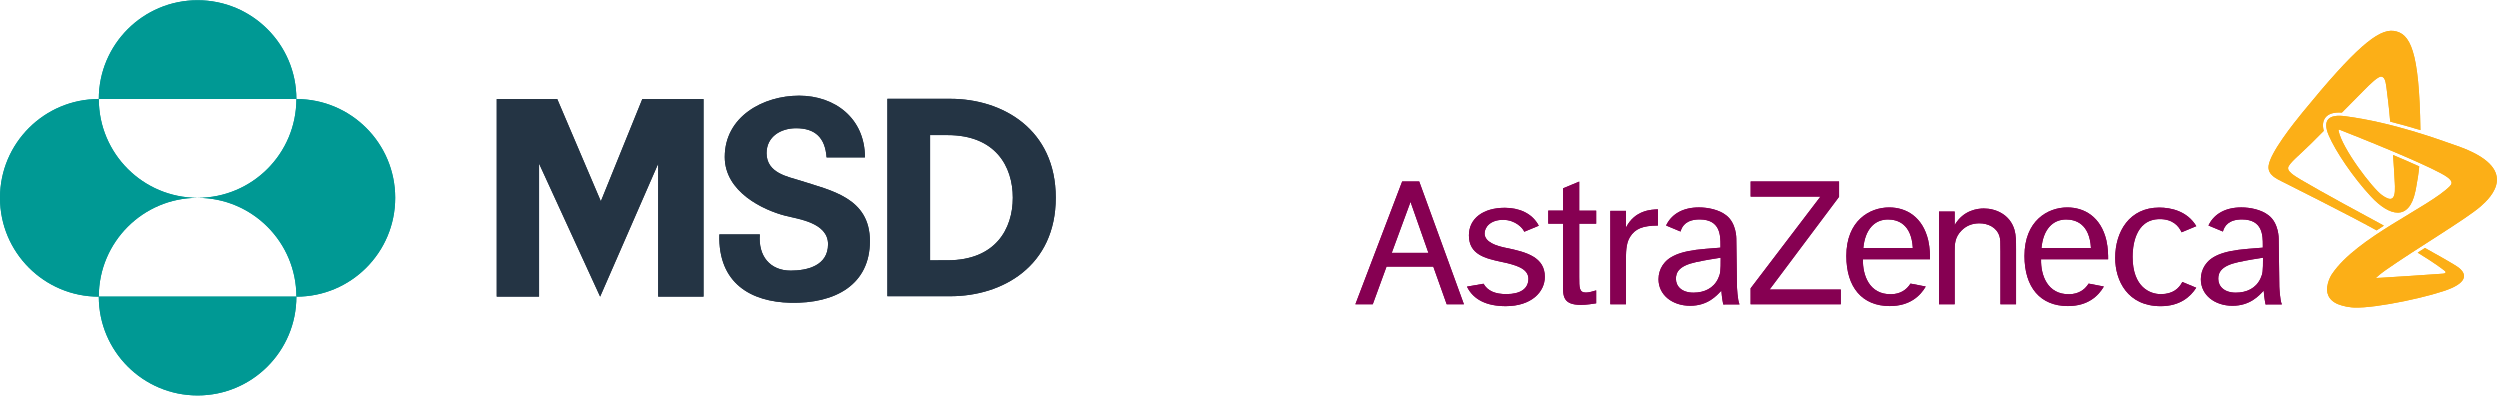
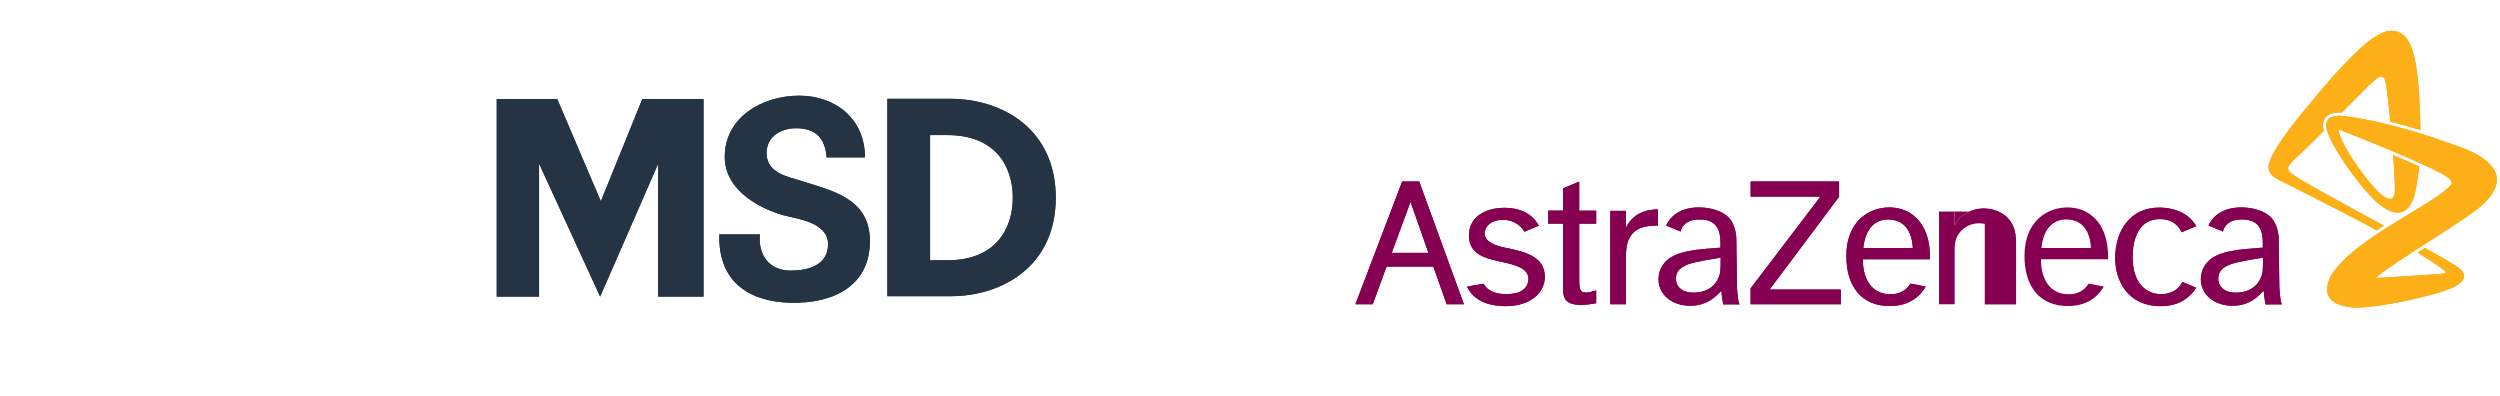
<svg xmlns="http://www.w3.org/2000/svg" id="Layer_1" viewBox="0 0 1369.48 216.75" width="100%" height="100%" preserveAspectRatio="none">
  <defs>
    <style> .cls-1 { fill: none; } .cls-2 { fill: #243444; } .cls-3 { isolation: isolate; } .cls-4 { fill: #860052; } .cls-5 { fill: #fcaf17; } .cls-6 { fill: #009994; } </style>
  </defs>
  <g>
    <g class="cls-3">
      <g>
        <path class="cls-2" d="M351.85,54.25h33.54v108.23h-24.85v-72.79l-31.79,72.79-33.46-72.88v72.88h-23.19V54.25h33.15l23.89,56.02,22.72-56.02ZM473.81,86.22c0-21.38-16.43-33.81-36.07-33.81s-40.73,11.4-40.73,33.57c0,19.22,21.15,29.1,33.23,32.21,6.63,1.75,23.36,3.63,23.36,15.58s-11.69,14.47-20.45,14.47c-11.28,0-17.89-7.9-16.92-19.84h-22.17c-.78,26.92,17.53,36.95,38.9,37.44,24.71.57,43.57-9.99,43.57-33.78s-21.4-27.7-38.13-33.13c-6.48-2.1-18.48-3.98-18.48-15.02,0-9.24,7.98-13.67,16.15-13.67,10.5,0,15.95,5.2,16.73,15.99h21.01M520.58,54.13h-34.48v108.13h34.48c28.67,0,57.76-16.56,57.76-53.97s-29.09-54.16-57.76-54.16M519.03,142.58l-9.54.02v-68.6h9.54c26.29,0,35.77,17.15,35.77,34.29s-9.47,34.29-35.77,34.29" />
-         <path class="cls-6" d="M54.12,54.25C54.12,24.36,78.35.13,108.24.13s54.12,24.23,54.12,54.11H54.12ZM54.12,162.49c0-29.89,24.23-54.13,54.12-54.13-29.89,0-54.12-24.22-54.12-54.12C24.23,54.25,0,78.48,0,108.37s24.23,54.13,54.12,54.13M54.12,162.49c0,29.89,24.23,54.12,54.12,54.12s54.12-24.23,54.12-54.12H54.12ZM108.24,108.37c29.89,0,54.12,24.23,54.12,54.13,29.89,0,54.13-24.23,54.13-54.13s-24.24-54.12-54.13-54.12c0,29.9-24.23,54.12-54.12,54.12" />
      </g>
    </g>
    <g>
      <g>
        <polygon class="cls-1" points="694.02 166.67 694.02 158.28 732.08 107.48 693.06 107.48 693.06 99.42 742.47 99.42 742.47 108.15 704.22 158.38 742.44 158.38 742.44 166.67 694.02 166.67" />
        <polygon class="cls-1" points="1368.75 166.67 1368.75 158.28 1406.82 107.48 1367.8 107.48 1367.8 99.42 1417.21 99.42 1417.21 108.15 1378.95 158.38 1417.18 158.38 1417.18 166.67 1368.75 166.67" />
        <polygon class="cls-1" points="990.58 233.92 990.58 225.53 1028.65 174.74 989.63 174.74 989.63 166.67 1039.04 166.67 1039.04 175.4 1000.78 225.63 1039.01 225.63 1039.01 233.92 990.58 233.92" />
        <polygon class="cls-1" points="995.53 99.49 995.53 91.1 1033.59 40.3 994.57 40.3 994.57 32.24 1043.98 32.24 1043.98 40.97 1005.73 91.2 1043.95 91.2 1043.95 99.49 995.53 99.49" />
        <polygon class="cls-1" points="985.65 -16.22 994.04 -16.22 1044.84 21.85 1044.84 -17.18 1052.9 -17.18 1052.9 32.24 1044.17 32.24 993.94 -6.02 993.94 32.21 985.65 32.21 985.65 -16.22" />
      </g>
      <g>
        <path class="cls-4" d="M762.38,138.51l10.29-27.94,9.81,27.94h-20.1ZM792.49,166.67h9.43l-24.49-67.26h-9.33l-25.63,67.26h9.52l7.53-20.61h25.63l7.34,20.61Z" />
        <g>
          <path class="cls-4" d="M822.44,143.44c-8.75-1.89-17.78-3.96-17.78-14.51,0-9.26,7.83-15.1,19.66-15.1,7.65,0,14.96,2.85,18.61,9.81l-7.96,3.31c-.63-1.85-4.75-6.53-11.62-6.53s-10.1,3.98-10.1,7.43c0,4.85,6.4,6.86,11.86,7.97,11.31,2.27,21.13,5.17,21.13,15.82,0,8.29-7.36,16.06-21.41,16.06-10.35,0-17.7-3.46-21.24-10.69l9.07-1.58c2.28,3.97,6.4,5.68,12.53,5.68,7.6,0,12.06-2.91,12.06-8.4,0-5.81-7.3-7.65-14.83-9.28" />
          <path class="cls-4" d="M865.09,115.39h9.29v7.15h-9.29v29.1c0,6.04,0,8.62,3.67,8.62,1.62,0,3.89-.65,5.62-1.19v7.08c-1.51.22-5.08.86-8.32.86-9.94,0-9.94-4.82-9.83-11.5v-32.98h-8.11v-7.15h8.11v-12.22l8.86-3.69v15.9Z" />
          <path class="cls-4" d="M890.7,115.52v9.15c4.86-9.66,14.05-9.88,17.51-9.99v8.86c-8.43.05-12.55,1.78-15.35,6.32-2.28,3.7-2.16,8.9-2.16,13.29v23.51h-8.58v-51.15h8.58Z" />
          <polygon class="cls-4" points="1007.42 99.42 1007.42 107.81 969.36 158.6 1008.38 158.6 1008.38 166.67 958.97 166.67 958.97 157.94 997.22 107.71 958.99 107.71 958.99 99.42 1007.42 99.42" />
          <path class="cls-4" d="M1070.76,115.88v7.43c4.77-8.35,12.91-9.11,15.95-9.11,6.51,0,14.31,3.26,16.8,11.7.86,3.02.86,6.15.86,10.46v30.31h-8.55v-28.91c0-5.18,0-6.69-.54-8.41-1.52-4.86-6.29-7.02-10.96-7.02-3.8,0-7.05,1.19-9.76,3.89-3.8,3.78-3.8,7.66-3.8,11.44v29.01h-8.59v-50.79h8.59Z" />
          <path class="cls-4" d="M1203.08,157.61c-3.2,5.04-9.02,10.1-19.49,10.1-18.08,0-24.9-13.93-24.9-26.44,0-14.46,7.87-27.56,24.15-27.56,6.39,0,15.33,1.92,20.28,10.17l-8.05,3.36c-1.52-3.35-4.79-7.22-11.92-7.22-14.1,0-14.93,16.08-14.93,20.61,0,16.85,9.68,20.5,15.46,20.5,6.62,0,10-3.18,11.79-6.68l7.59,3.17Z" />
          <path class="cls-4" d="M1020.71,135.87h27.12c-.76-13.38-8.47-15.64-13.61-15.64-7.34,0-12.54,5.39-13.51,15.64M1054.9,156.96c-2.92,4.99-8.57,10.69-19.71,10.69-15.1,0-23.78-10.26-23.78-27.46,0-19.21,12.68-26.56,23.46-26.56,9.38,0,18.37,5.19,21.4,18.03.97,4.32.97,8.21.97,10.37h-36.74c-.22,8.54,3.37,19.36,15.45,19.15,4.93-.08,8.4-2.32,10.61-5.83l8.34,1.61Z" />
          <path class="cls-4" d="M1118.29,135.87h27.12c-.76-13.38-8.46-15.64-13.61-15.64-7.33,0-12.54,5.39-13.5,15.64M1152.47,156.96c-2.92,4.99-8.57,10.69-19.7,10.69-15.1,0-23.78-10.26-23.78-27.46,0-19.21,12.67-26.56,23.46-26.56,9.38,0,18.37,5.19,21.4,18.03.97,4.32.97,8.21.97,10.37h-36.74c-.22,8.54,3.37,19.36,15.45,19.15,4.93-.08,8.4-2.32,10.61-5.83l8.33,1.61Z" />
          <path class="cls-4" d="M1249.99,166.73l-8.93.04s-.77-3.61-1.02-7.54c-2.59,2.69-7.4,8.26-17.12,8.26s-17.32-5.89-17.32-14.53c0-2.7.76-5.41,2.28-7.68,2.93-4.32,8.35-7.78,23.57-8.97l8.1-.65v-1.3c0-5.29,0-14.15-11.42-14.15-7.17,0-9.61,3.48-10.44,6.62l-7.91-3.3c.13-.28.27-.55.42-.83,3.04-5.62,8.99-9.08,17.61-9.08,4.74,0,10.88,1.19,14.88,4.32,5.69,4.32,5.56,12.82,5.56,12.82l.35,26.23s.3,7.62,1.39,9.76M1238.26,152.63c1.29-2.81,1.4-4,1.4-11.47-3.34.54-7.86,1.19-13.39,2.38-9.5,2.06-11.12,5.63-11.12,9.2,0,4.11,3.24,7.57,9.61,7.57,5.94,0,11.01-2.38,13.5-7.68" />
          <path class="cls-4" d="M952.91,166.73l-8.93.04s-.77-3.61-1.02-7.54c-2.59,2.69-7.4,8.26-17.12,8.26s-17.32-5.89-17.32-14.53c0-2.7.76-5.41,2.27-7.68,2.93-4.32,8.35-7.78,23.57-8.97l8.1-.65v-1.3c0-5.29,0-14.15-11.42-14.15-7.17,0-9.62,3.48-10.45,6.62l-7.91-3.3c.13-.28.27-.55.42-.83,3.04-5.62,9-9.08,17.61-9.08,4.74,0,10.88,1.19,14.88,4.32,5.69,4.32,5.56,12.82,5.56,12.82l.35,26.23s.3,7.62,1.4,9.76M941.17,152.63c1.3-2.81,1.4-4,1.4-11.47-3.34.54-7.86,1.19-13.39,2.38-9.5,2.06-11.12,5.63-11.12,9.2,0,4.11,3.24,7.57,9.61,7.57,5.94,0,11.01-2.38,13.5-7.68" />
          <path class="cls-5" d="M1260.45,98.49c-4.3-2.57-7.31-4.6-7.05-6.57.32-2.42,6.62-7.33,12.57-13.26,1.58-1.57,4.07-4.07,6.96-6.97-.77-3.02-.49-5.43.83-7.19,1.65-2.19,4.65-3.12,9.12-2.83,5.36-5.4,10.22-10.31,11.93-12.06,3.79-3.87,7.95-7.86,9.65-7.64,1.52.2,2.24,1.61,2.75,5.37.45,3.31,1.64,12.91,2.12,19.28,5.93,1.48,11.52,3.09,16.56,4.64-.6-43.78-5.64-53.14-14.68-54.33-8.5-1.12-21.29,9.66-49.86,44.6-5.26,6.43-17.69,22.1-18.63,29.26-.67,5.1,4.68,7.26,7.75,8.84,2.87,1.49,36,17.99,51.41,26.56,1.32-.87,2.65-1.73,3.98-2.58-9.12-4.91-34.94-18.87-45.42-25.12" />
          <path class="cls-5" d="M1345.96,79.91c-10.07-3.51-34.98-12.79-61.27-16.25-9.03-1.19-12.69,2.02-8.95,10.65,3.67,8.5,13.19,22.75,23.16,33.44,9.96,10.68,20.77,13.56,24.21-2.91.12-.59.24-1.17.36-1.76.83-4.23,1.45-8.34,1.76-11.93-4.43-2.01-9.37-4.15-14.33-6.24.27,3.78.71,10.3.94,15.31.03.65.06,1.27.08,1.86.29,8.13-2.47,8.1-7.09,4.8-5.39-3.87-21.89-25.64-23.78-35.26-.09-.63.22-.65.55-.56.12.05.26.1.41.16.01,0,.03.01.04.02h0c3.72,1.46,16.12,6.35,28.71,11.66,5.02,2.11,10.07,4.29,14.61,6.35,4.46,2.01,8.44,3.91,11.41,5.49,5.45,2.91,7.55,4.89,5.27,7.22-11.34,11.51-50.88,27.87-64.55,48.09,0,0-.05.07-.14.2-.16.22-.31.46-.44.72-.04.08-.08.15-.12.23-.67,1.24-1.63,3.39-1.98,6-.58,4.43,1.72,8.46,8.06,10.16,1.6.49,3.41.83,5.39,1.02.36.04.74.07,1.13.08,12.19.58,43.84-6.35,53.48-10.63,9.95-4.42,6.98-8.82,4.1-11.11-2.16-1.72-13.25-7.9-18.62-10.87-1.43.92-2.57,1.64-3.98,2.55,9.14,5.59,12.76,8.36,14.9,10.01.83.63.37,1.4-.84,1.49-.33.02-.61.04-.98.07-8.69.6-25.15,1.75-32.87,2.17-1.14.06-2.41.12-3.12.15,1.91-1.8,4.05-3.41,5.11-4.15,16.52-11.62,44.07-27.95,52.18-34.98,5.98-5.17,22.29-21.01-12.82-33.25" />
        </g>
      </g>
    </g>
  </g>
  <g>
    <g class="cls-3">
      <g>
        <path class="cls-2" d="M351.85,54.25h33.54v108.23h-24.85v-72.79l-31.79,72.79-33.46-72.88v72.88h-23.19V54.25h33.15l23.89,56.02,22.72-56.02ZM473.81,86.22c0-21.38-16.43-33.81-36.07-33.81s-40.73,11.4-40.73,33.57c0,19.22,21.15,29.1,33.23,32.21,6.63,1.75,23.36,3.63,23.36,15.58s-11.69,14.47-20.45,14.47c-11.28,0-17.89-7.9-16.92-19.84h-22.17c-.78,26.92,17.53,36.95,38.9,37.44,24.71.57,43.57-9.99,43.57-33.78s-21.4-27.7-38.13-33.13c-6.48-2.1-18.48-3.98-18.48-15.02,0-9.24,7.98-13.67,16.15-13.67,10.5,0,15.95,5.2,16.73,15.99h21.01M520.58,54.13h-34.48v108.13h34.48c28.67,0,57.76-16.56,57.76-53.97s-29.09-54.16-57.76-54.16M519.03,142.58l-9.54.02v-68.6h9.54c26.29,0,35.77,17.15,35.77,34.29s-9.47,34.29-35.77,34.29" />
-         <path class="cls-6" d="M54.12,54.25C54.12,24.36,78.35.13,108.24.13s54.12,24.23,54.12,54.11H54.12ZM54.12,162.49c0-29.89,24.23-54.13,54.12-54.13-29.89,0-54.12-24.22-54.12-54.12C24.23,54.25,0,78.48,0,108.37s24.23,54.13,54.12,54.13M54.12,162.49c0,29.89,24.23,54.12,54.12,54.12s54.12-24.23,54.12-54.12H54.12ZM108.24,108.37c29.89,0,54.12,24.23,54.12,54.13,29.89,0,54.13-24.23,54.13-54.13s-24.24-54.12-54.13-54.12c0,29.9-24.23,54.12-54.12,54.12" />
      </g>
    </g>
    <g>
      <g>
        <polygon class="cls-1" points="694.02 166.67 694.02 158.28 732.08 107.48 693.06 107.48 693.06 99.42 742.47 99.42 742.47 108.15 704.22 158.38 742.44 158.38 742.44 166.67 694.02 166.67" />
        <polygon class="cls-1" points="1368.75 166.67 1368.75 158.28 1406.82 107.48 1367.8 107.48 1367.8 99.42 1417.21 99.42 1417.21 108.15 1378.95 158.38 1417.18 158.38 1417.18 166.67 1368.75 166.67" />
        <polygon class="cls-1" points="990.58 233.92 990.58 225.53 1028.65 174.74 989.63 174.74 989.63 166.67 1039.04 166.67 1039.04 175.4 1000.78 225.63 1039.01 225.63 1039.01 233.92 990.58 233.92" />
        <polygon class="cls-1" points="995.53 99.49 995.53 91.1 1033.59 40.3 994.57 40.3 994.57 32.24 1043.98 32.24 1043.98 40.97 1005.73 91.2 1043.95 91.2 1043.95 99.49 995.53 99.49" />
        <polygon class="cls-1" points="985.65 -16.22 994.04 -16.22 1044.84 21.85 1044.84 -17.18 1052.9 -17.18 1052.9 32.24 1044.17 32.24 993.94 -6.02 993.94 32.21 985.65 32.21 985.65 -16.22" />
      </g>
      <g>
        <path class="cls-4" d="M762.38,138.51l10.29-27.94,9.81,27.94h-20.1ZM792.49,166.67h9.43l-24.49-67.26h-9.33l-25.63,67.26h9.52l7.53-20.61h25.63l7.34,20.61Z" />
        <g>
          <path class="cls-4" d="M822.44,143.44c-8.75-1.89-17.78-3.96-17.78-14.51,0-9.26,7.83-15.1,19.66-15.1,7.65,0,14.96,2.85,18.61,9.81l-7.96,3.31c-.63-1.85-4.75-6.53-11.62-6.53s-10.1,3.98-10.1,7.43c0,4.85,6.4,6.86,11.86,7.97,11.31,2.27,21.13,5.17,21.13,15.82,0,8.29-7.36,16.06-21.41,16.06-10.35,0-17.7-3.46-21.24-10.69l9.07-1.58c2.28,3.97,6.4,5.68,12.53,5.68,7.6,0,12.06-2.91,12.06-8.4,0-5.81-7.3-7.65-14.83-9.28" />
          <path class="cls-4" d="M865.09,115.39h9.29v7.15h-9.29v29.1c0,6.04,0,8.62,3.67,8.62,1.62,0,3.89-.65,5.62-1.19v7.08c-1.51.22-5.08.86-8.32.86-9.94,0-9.94-4.82-9.83-11.5v-32.98h-8.11v-7.15h8.11v-12.22l8.86-3.69v15.9Z" />
          <path class="cls-4" d="M890.7,115.52v9.15c4.86-9.66,14.05-9.88,17.51-9.99v8.86c-8.43.05-12.55,1.78-15.35,6.32-2.28,3.7-2.16,8.9-2.16,13.29v23.51h-8.58v-51.15h8.58Z" />
          <polygon class="cls-4" points="1007.42 99.42 1007.42 107.81 969.36 158.6 1008.38 158.6 1008.38 166.67 958.97 166.67 958.97 157.94 997.22 107.71 958.99 107.71 958.99 99.42 1007.42 99.42" />
-           <path class="cls-4" d="M1070.76,115.88v7.43c4.77-8.35,12.91-9.11,15.95-9.11,6.51,0,14.31,3.26,16.8,11.7.86,3.02.86,6.15.86,10.46v30.31h-8.55v-28.91c0-5.18,0-6.69-.54-8.41-1.52-4.86-6.29-7.02-10.96-7.02-3.8,0-7.05,1.19-9.76,3.89-3.8,3.78-3.8,7.66-3.8,11.44v29.01h-8.59v-50.79h8.59Z" />
+           <path class="cls-4" d="M1070.76,115.88v7.43c4.77-8.35,12.91-9.11,15.95-9.11,6.51,0,14.31,3.26,16.8,11.7.86,3.02.86,6.15.86,10.46v30.31h-8.55v-28.91v29.01h-8.59v-50.79h8.59Z" />
          <path class="cls-4" d="M1203.08,157.61c-3.2,5.04-9.02,10.1-19.49,10.1-18.08,0-24.9-13.93-24.9-26.44,0-14.46,7.87-27.56,24.15-27.56,6.39,0,15.33,1.92,20.28,10.17l-8.05,3.36c-1.52-3.35-4.79-7.22-11.92-7.22-14.1,0-14.93,16.08-14.93,20.61,0,16.85,9.68,20.5,15.46,20.5,6.62,0,10-3.18,11.79-6.68l7.59,3.17Z" />
          <path class="cls-4" d="M1020.71,135.87h27.12c-.76-13.38-8.47-15.64-13.61-15.64-7.34,0-12.54,5.39-13.51,15.64M1054.9,156.96c-2.92,4.99-8.57,10.69-19.71,10.69-15.1,0-23.78-10.26-23.78-27.46,0-19.21,12.68-26.56,23.46-26.56,9.38,0,18.37,5.19,21.4,18.03.97,4.32.97,8.21.97,10.37h-36.74c-.22,8.54,3.37,19.36,15.45,19.15,4.93-.08,8.4-2.32,10.61-5.83l8.34,1.61Z" />
-           <path class="cls-4" d="M1118.29,135.87h27.12c-.76-13.38-8.46-15.64-13.61-15.64-7.33,0-12.54,5.39-13.5,15.64M1152.47,156.96c-2.92,4.99-8.57,10.69-19.7,10.69-15.1,0-23.78-10.26-23.78-27.46,0-19.21,12.67-26.56,23.46-26.56,9.38,0,18.37,5.19,21.4,18.03.97,4.32.97,8.21.97,10.37h-36.74c-.22,8.54,3.37,19.36,15.45,19.15,4.93-.08,8.4-2.32,10.61-5.83l8.33,1.61Z" />
          <path class="cls-4" d="M1249.99,166.73l-8.93.04s-.77-3.61-1.02-7.54c-2.59,2.69-7.4,8.26-17.12,8.26s-17.32-5.89-17.32-14.53c0-2.7.76-5.41,2.28-7.68,2.93-4.32,8.35-7.78,23.57-8.97l8.1-.65v-1.3c0-5.29,0-14.15-11.42-14.15-7.17,0-9.61,3.48-10.44,6.62l-7.91-3.3c.13-.28.27-.55.42-.83,3.04-5.62,8.99-9.08,17.61-9.08,4.74,0,10.88,1.19,14.88,4.32,5.69,4.32,5.56,12.82,5.56,12.82l.35,26.23s.3,7.62,1.39,9.76M1238.26,152.63c1.29-2.81,1.4-4,1.4-11.47-3.34.54-7.86,1.19-13.39,2.38-9.5,2.06-11.12,5.63-11.12,9.2,0,4.11,3.24,7.57,9.61,7.57,5.94,0,11.01-2.38,13.5-7.68" />
          <path class="cls-4" d="M952.91,166.73l-8.93.04s-.77-3.61-1.02-7.54c-2.59,2.69-7.4,8.26-17.12,8.26s-17.32-5.89-17.32-14.53c0-2.7.76-5.41,2.27-7.68,2.93-4.32,8.35-7.78,23.57-8.97l8.1-.65v-1.3c0-5.29,0-14.15-11.42-14.15-7.17,0-9.62,3.48-10.45,6.62l-7.91-3.3c.13-.28.27-.55.42-.83,3.04-5.62,9-9.08,17.61-9.08,4.74,0,10.88,1.19,14.88,4.32,5.69,4.32,5.56,12.82,5.56,12.82l.35,26.23s.3,7.62,1.4,9.76M941.17,152.63c1.3-2.81,1.4-4,1.4-11.47-3.34.54-7.86,1.19-13.39,2.38-9.5,2.06-11.12,5.63-11.12,9.2,0,4.11,3.24,7.57,9.61,7.57,5.94,0,11.01-2.38,13.5-7.68" />
          <path class="cls-5" d="M1260.45,98.49c-4.3-2.57-7.31-4.6-7.05-6.57.32-2.42,6.62-7.33,12.57-13.26,1.58-1.57,4.07-4.07,6.96-6.97-.77-3.02-.49-5.43.83-7.19,1.65-2.19,4.65-3.12,9.12-2.83,5.36-5.4,10.22-10.31,11.93-12.06,3.79-3.87,7.95-7.86,9.65-7.64,1.52.2,2.24,1.61,2.75,5.37.45,3.31,1.64,12.91,2.12,19.28,5.93,1.48,11.52,3.09,16.56,4.64-.6-43.78-5.64-53.14-14.68-54.33-8.5-1.12-21.29,9.66-49.86,44.6-5.26,6.43-17.69,22.1-18.63,29.26-.67,5.1,4.68,7.26,7.75,8.84,2.87,1.49,36,17.99,51.41,26.56,1.32-.87,2.65-1.73,3.98-2.58-9.12-4.91-34.94-18.87-45.42-25.12" />
          <path class="cls-5" d="M1345.96,79.91c-10.07-3.51-34.98-12.79-61.27-16.25-9.03-1.19-12.69,2.02-8.95,10.65,3.67,8.5,13.19,22.75,23.16,33.44,9.96,10.68,20.77,13.56,24.21-2.91.12-.59.24-1.17.36-1.76.83-4.23,1.45-8.34,1.76-11.93-4.43-2.01-9.37-4.15-14.33-6.24.27,3.78.71,10.3.94,15.31.03.65.06,1.27.08,1.86.29,8.13-2.47,8.1-7.09,4.8-5.39-3.87-21.89-25.64-23.78-35.26-.09-.63.22-.65.55-.56.12.05.26.1.41.16.01,0,.03.01.04.02h0c3.72,1.46,16.12,6.35,28.71,11.66,5.02,2.11,10.07,4.29,14.61,6.35,4.46,2.01,8.44,3.91,11.41,5.49,5.45,2.91,7.55,4.89,5.27,7.22-11.34,11.51-50.88,27.87-64.55,48.09,0,0-.05.07-.14.2-.16.22-.31.46-.44.72-.04.08-.08.15-.12.23-.67,1.24-1.63,3.39-1.98,6-.58,4.43,1.72,8.46,8.06,10.16,1.6.49,3.41.83,5.39,1.02.36.04.74.07,1.13.08,12.19.58,43.84-6.35,53.48-10.63,9.95-4.42,6.98-8.82,4.1-11.11-2.16-1.72-13.25-7.9-18.62-10.87-1.43.92-2.57,1.64-3.98,2.55,9.14,5.59,12.76,8.36,14.9,10.01.83.63.37,1.4-.84,1.49-.33.02-.61.04-.98.07-8.69.6-25.15,1.75-32.87,2.17-1.14.06-2.41.12-3.12.15,1.91-1.8,4.05-3.41,5.11-4.15,16.52-11.62,44.07-27.95,52.18-34.98,5.98-5.17,22.29-21.01-12.82-33.25" />
        </g>
      </g>
    </g>
  </g>
</svg>